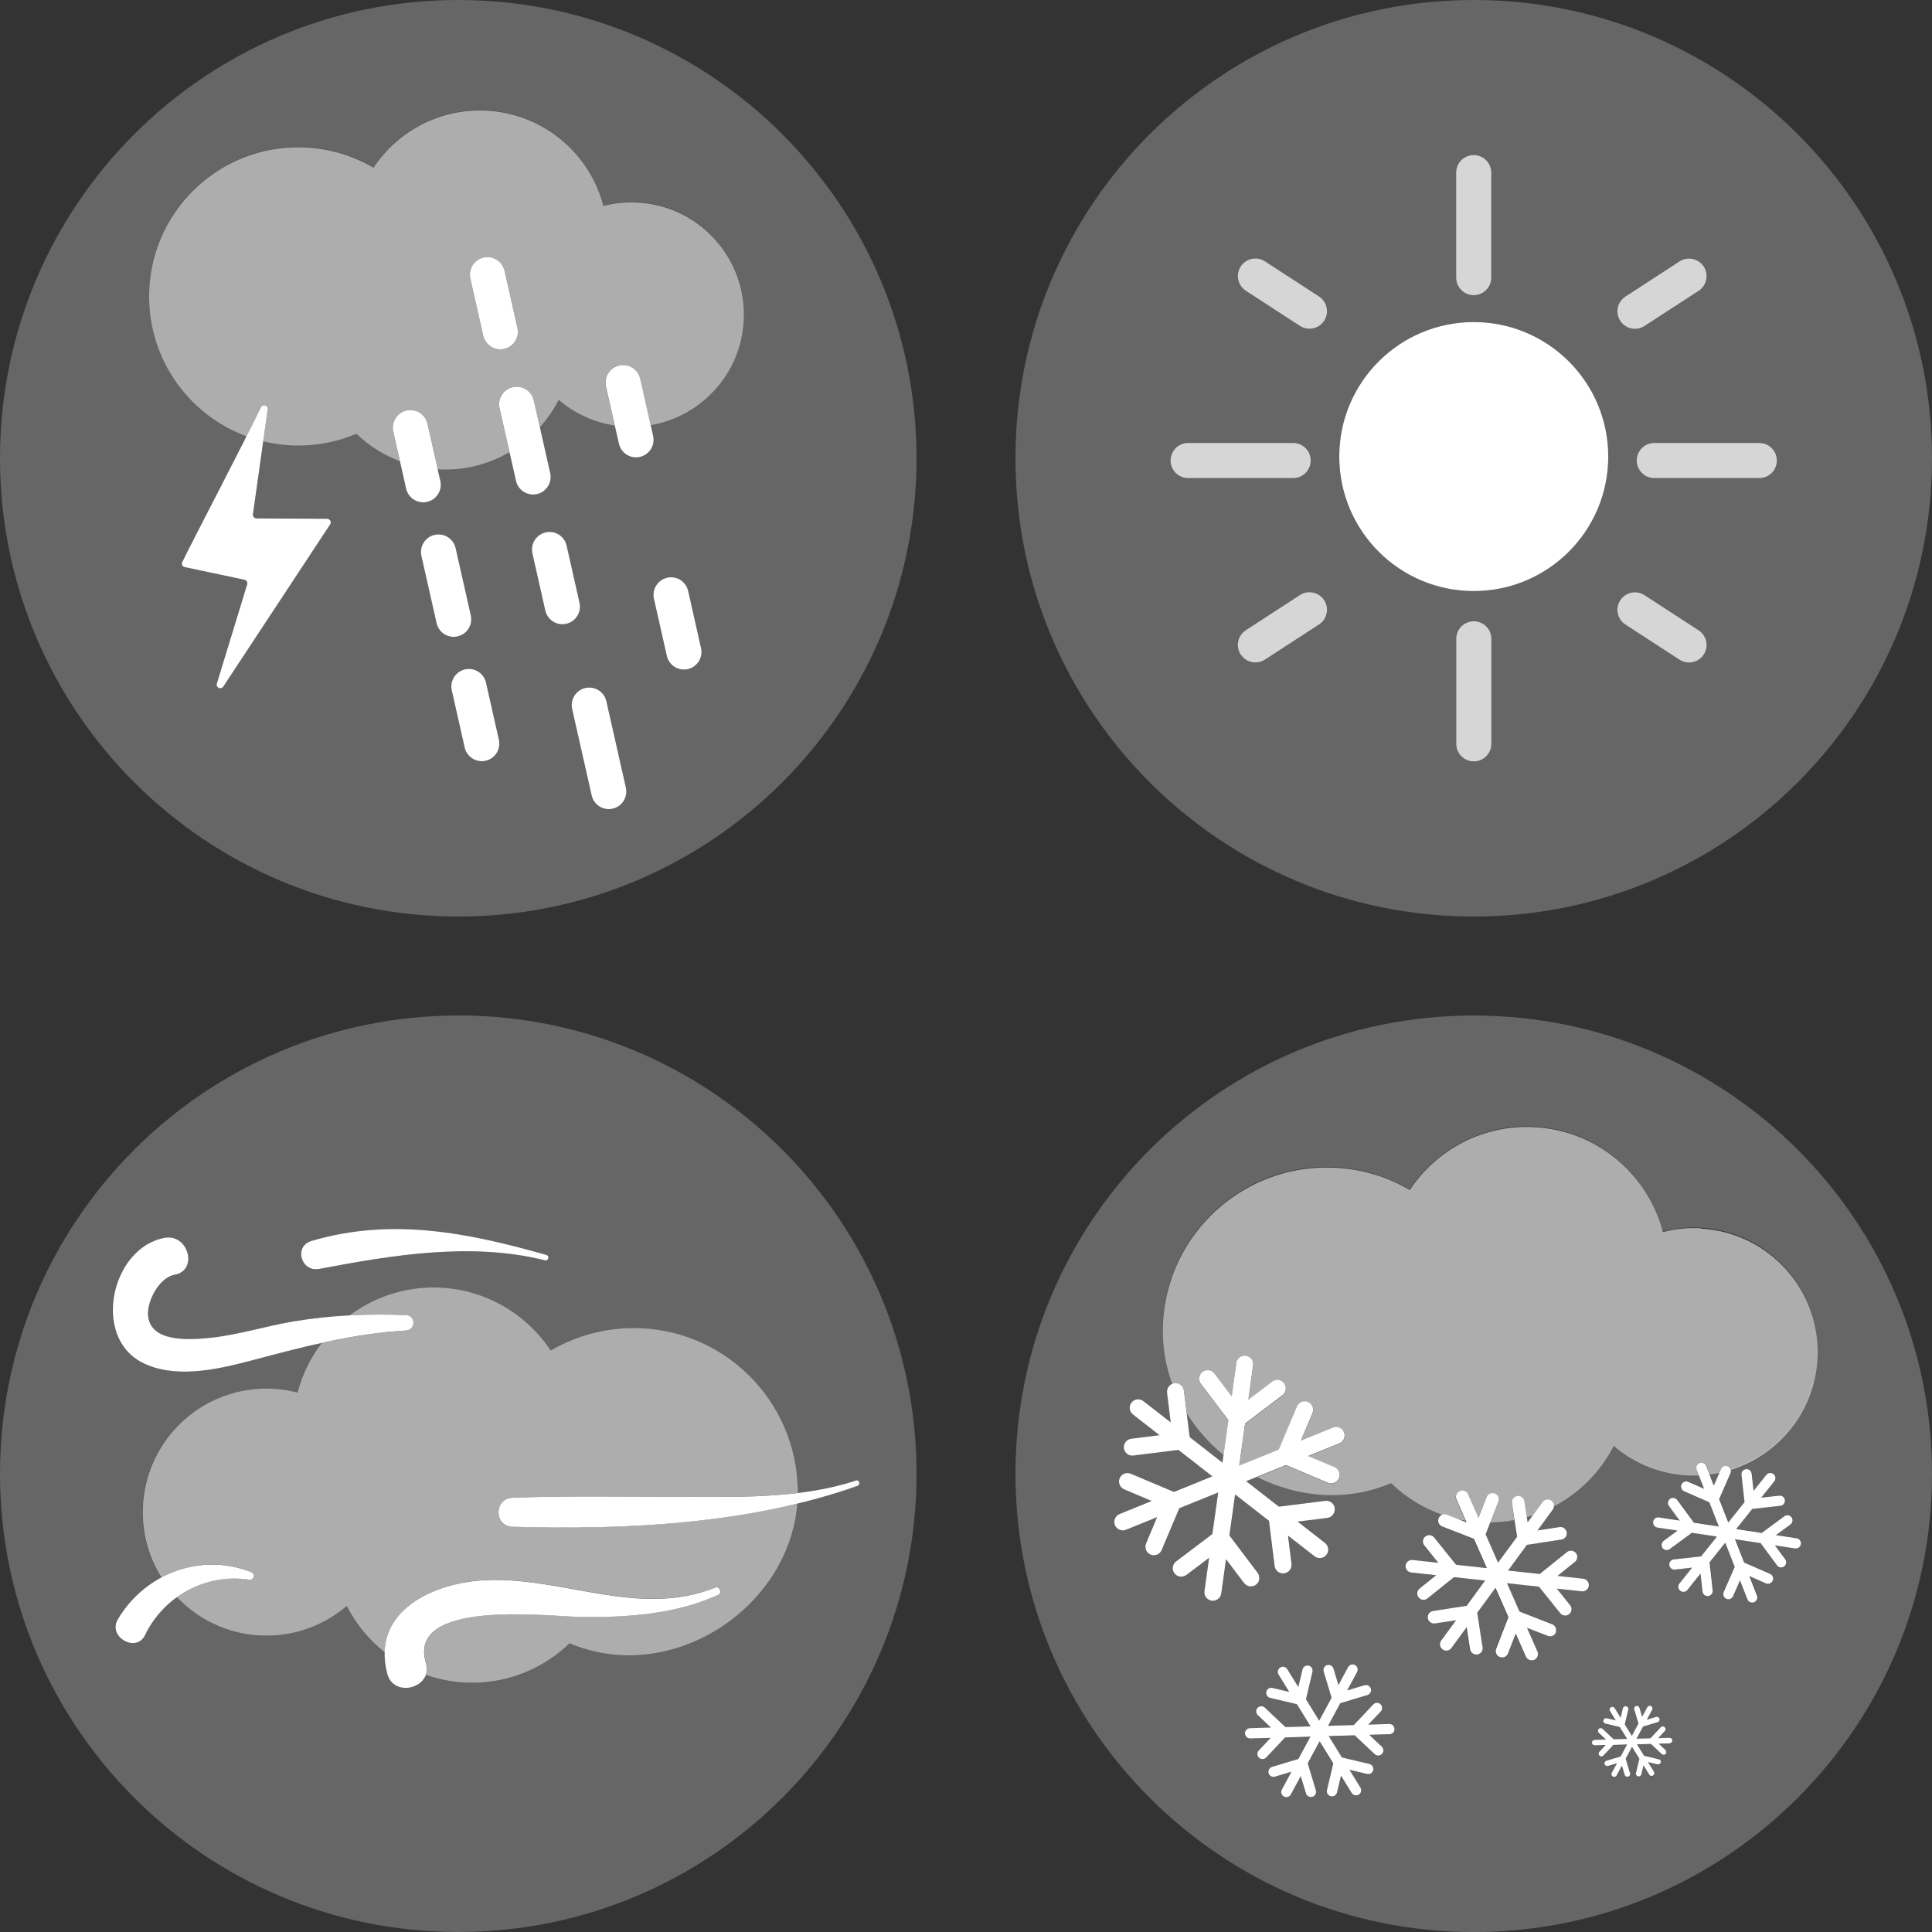
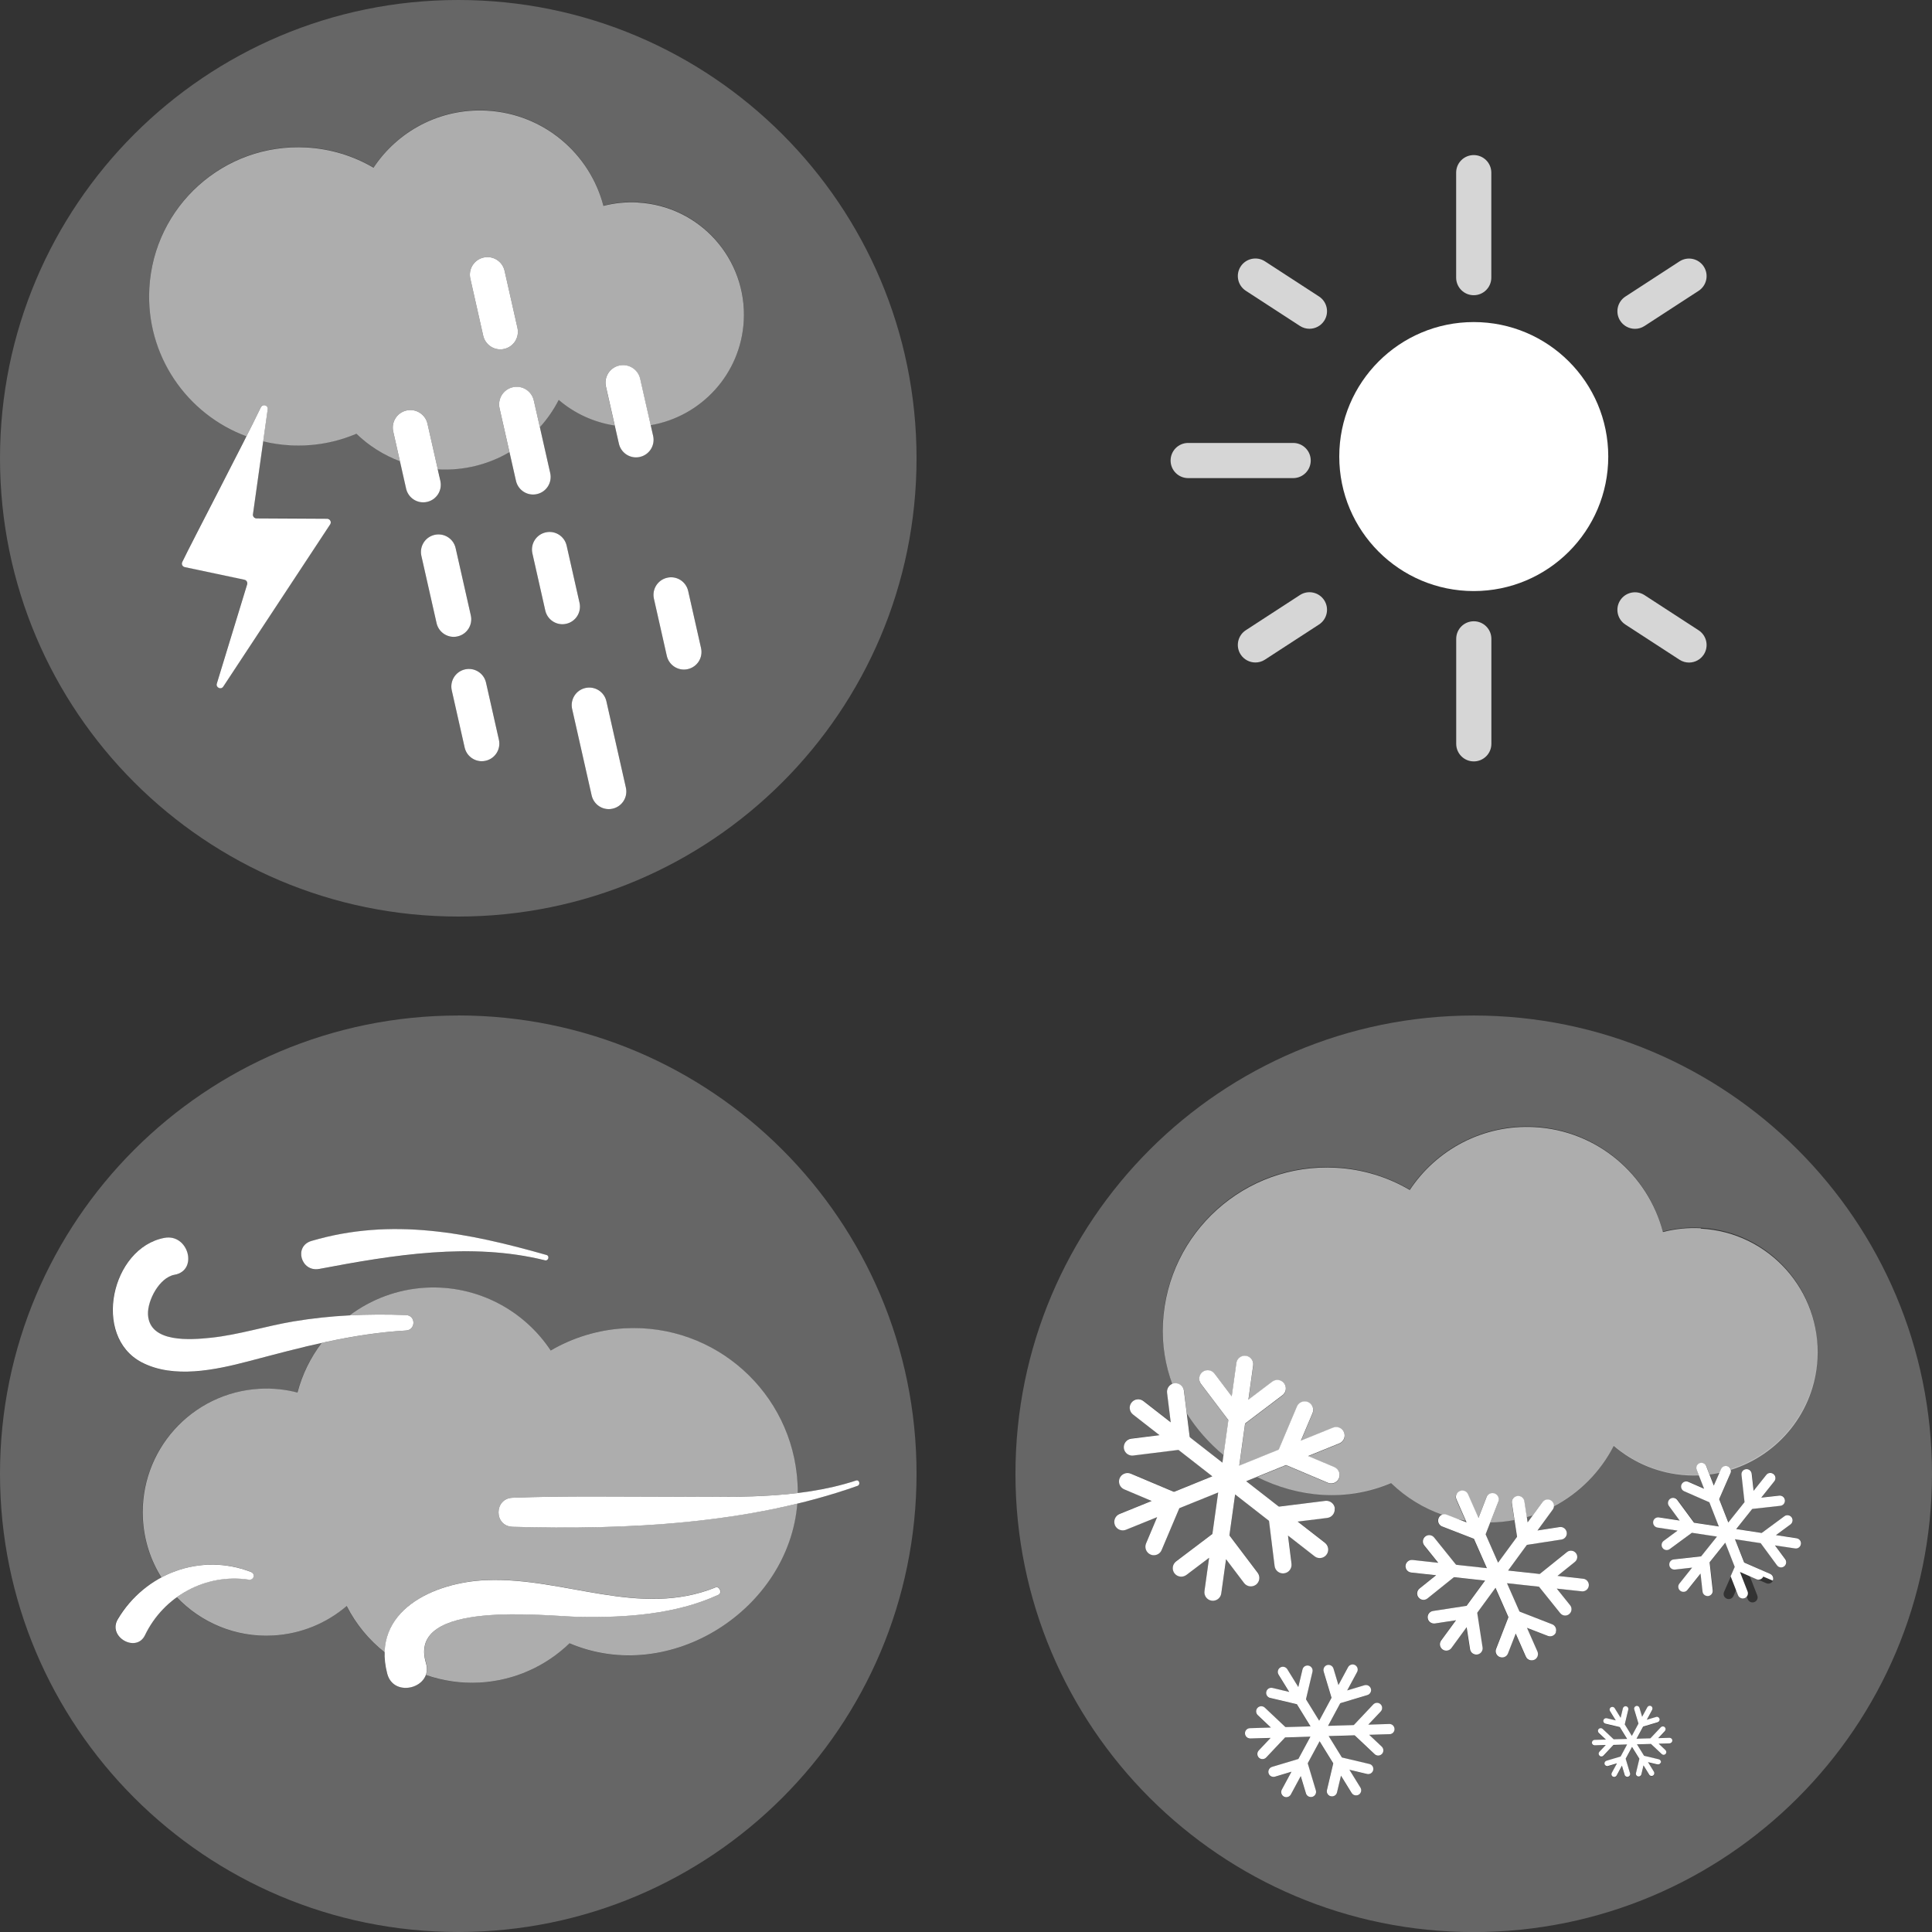
<svg xmlns="http://www.w3.org/2000/svg" viewBox="0 0 300 300">
  <rect x="0" y="0" width="300" height="300" fill="#333333" stroke="none" />
  <g fill="#fff">
-     <path d="m 228.84 0 c -39.3 0 -71.16 31.86 -71.16 71.16 s 31.86 71.16 71.16 71.16 71.16 -31.86 71.16 -71.16 -31.86 -71.16 -71.16 -71.16 z m 23.55 46.04 l 8.4 -5.46 c 1.26 -.82 2.95 -.46 3.77 .8 s .46 2.95 -.8 3.77 l -8.4 5.46 c -.46 .3 -.98 .44 -1.48 .44 -.89 0 -1.77 -.44 -2.29 -1.24 -.82 -1.26 -.46 -2.95 .8 -3.77 z m -26.27 -19.22 c 0 -1.51 1.22 -2.73 2.73 -2.73 s 2.73 1.22 2.73 2.73 v 16.3 c 0 1.51 -1.22 2.73 -2.73 2.73 s -2.73 -1.22 -2.73 -2.73 z m -44.34 44.69 c 0 -1.51 1.22 -2.73 2.73 -2.73 h 16.3 c 1.51 0 2.73 1.22 2.73 2.73 s -1.22 2.73 -2.73 2.73 h -16.3 c -1.51 0 -2.73 -1.22 -2.73 -2.73 z m 23.04 25.47 l -8.4 5.46 c -.46 .3 -.98 .44 -1.48 .44 -.89 0 -1.77 -.44 -2.29 -1.24 -.82 -1.26 -.46 -2.95 .8 -3.77 l 8.4 -5.46 c 1.26 -.82 2.95 -.46 3.77 .8 s .46 2.95 -.8 3.77 z m .8 -47.16 c -.52 .8 -1.4 1.24 -2.29 1.24 -.51 0 -1.02 -.14 -1.48 -.44 l -8.4 -5.46 c -1.26 -.82 -1.62 -2.51 -.8 -3.77 s 2.51 -1.62 3.77 -.8 l 8.4 5.46 c 1.26 .82 1.62 2.51 .8 3.77 z m 25.95 65.68 c 0 1.51 -1.22 2.73 -2.73 2.73 s -2.73 -1.22 -2.73 -2.73 v -16.3 c 0 -1.51 1.22 -2.73 2.73 -2.73 s 2.73 1.22 2.73 2.73 z m -2.73 -23.72 c -11.54 0 -20.89 -9.35 -20.89 -20.89 s 9.35 -20.89 20.89 -20.89 20.89 9.35 20.89 20.89 -9.35 20.89 -20.89 20.89 z m 35.72 9.86 c -.52 .8 -1.4 1.24 -2.29 1.24 -.51 0 -1.02 -.14 -1.48 -.44 l -8.4 -5.46 c -1.26 -.82 -1.62 -2.51 -.8 -3.77 s 2.51 -1.62 3.77 -.8 l 8.4 5.46 c 1.26 .82 1.62 2.51 .8 3.77 z m 8.62 -27.4 h -16.3 c -1.51 0 -2.73 -1.22 -2.73 -2.73 s 1.22 -2.73 2.73 -2.73 h 16.3 c 1.51 0 2.73 1.22 2.73 2.73 s -1.22 2.73 -2.73 2.73 z" opacity=".25" />
    <path d="m 106.2 103.97 c .2 0 .4 -.02 .6 -.07 1.47 -.33 2.39 -1.79 2.06 -3.26 l -2 -8.87 c -.33 -1.47 -1.79 -2.4 -3.26 -2.06 -1.47 .33 -2.39 1.79 -2.06 3.26 l 2 8.87 c .29 1.27 1.41 2.13 2.66 2.13 z" />
    <path d="m 87.33 96.93 c .2 0 .4 -.02 .6 -.07 1.47 -.33 2.39 -1.79 2.06 -3.26 l -2 -8.87 c -.33 -1.47 -1.79 -2.4 -3.26 -2.06 -1.47 .33 -2.39 1.79 -2.06 3.26 l 2 8.87 c .29 1.27 1.41 2.13 2.66 2.13 z" />
    <path d="m 70.75 85.11 c -.33 -1.47 -1.79 -2.39 -3.26 -2.06 s -2.39 1.79 -2.06 3.26 l 2.36 10.45 c .29 1.27 1.41 2.13 2.66 2.13 .2 0 .4 -.02 .6 -.07 1.47 -.33 2.39 -1.79 2.06 -3.26 0 0 -2.36 -10.45 -2.36 -10.45 z" />
    <path d="m 70.15 107.2 l 2 8.87 c .29 1.27 1.41 2.13 2.66 2.13 .2 0 .4 -.02 .6 -.07 1.47 -.33 2.39 -1.79 2.06 -3.26 l -2 -8.87 c -.33 -1.47 -1.79 -2.39 -3.26 -2.06 s -2.39 1.79 -2.06 3.26 z" />
    <path d="m 94.53 125.64 c .2 0 .4 -.02 .6 -.07 1.47 -.33 2.39 -1.79 2.06 -3.26 l -3.03 -13.42 c -.33 -1.47 -1.79 -2.39 -3.26 -2.06 s -2.39 1.79 -2.06 3.26 l 3.03 13.42 c .29 1.27 1.41 2.13 2.66 2.13 z" />
    <path d="m 78.29 54.18 c 1.47 -.33 2.39 -1.79 2.06 -3.26 l -2 -8.87 c -.33 -1.47 -1.79 -2.39 -3.26 -2.06 s -2.39 1.79 -2.06 3.26 l 2 8.87 c .29 1.27 1.41 2.13 2.66 2.13 .2 0 .4 -.02 .6 -.07 z" />
    <path d="m 83.83 66.33 l -.94 -4.14 c -.33 -1.47 -1.79 -2.4 -3.26 -2.06 -1.47 .33 -2.39 1.79 -2.06 3.26 l 1.54 6.8 1.01 4.47 c .29 1.27 1.41 2.13 2.66 2.13 .2 0 .4 -.02 .6 -.07 1.47 -.33 2.39 -1.79 2.06 -3.26 z" />
    <path d="m 101.04 66.01 l -1.63 -7.19 c -.33 -1.47 -1.79 -2.39 -3.26 -2.06 s -2.39 1.79 -2.06 3.26 l 1.37 6.05 .64 2.82 c .29 1.27 1.41 2.13 2.66 2.13 .2 0 .4 -.02 .6 -.07 1.47 -.33 2.39 -1.79 2.06 -3.26 l -.38 -1.67 z" />
    <path d="m 67.98 72.87 l -1.6 -7.07 c -.33 -1.47 -1.79 -2.39 -3.26 -2.06 s -2.39 1.79 -2.06 3.26 l 1.04 4.61 .96 4.26 c .29 1.27 1.41 2.13 2.66 2.13 .2 0 .4 -.02 .6 -.07 1.47 -.33 2.39 -1.79 2.06 -3.26 0 0 -.41 -1.79 -.41 -1.79 z" />
    <path d="m 40.51 63.23 c -2.59 5.43 -10.76 21.01 -12.21 24.04 -.16 .33 .03 .71 .39 .79 l 9.27 1.96 c .32 .07 .51 .4 .42 .71 l -4.71 15.41 c -.19 .62 .65 1.01 1 .47 l 16.6 -25.19 c .24 -.37 -.02 -.86 -.46 -.87 l -10.98 -.06 c -.31 0 -.56 -.26 -.56 -.57 l 2.31 -16.43 c .02 -.6 -.8 -.8 -1.06 -.26 z" />
    <path d="m 71.16 157.69 c -39.3 0 -71.16 31.85 -71.16 71.15 s 31.86 71.16 71.16 71.16 71.16 -31.86 71.16 -71.16 -31.86 -71.16 -71.16 -71.16 z m -22.79 35.01 c 12.46 -3.67 24.3 -1.28 36.48 2.18 .54 .15 .31 .97 -.23 .83 -11.48 -2.85 -23.64 -.82 -35.05 1.34 -2.82 .53 -4.01 -3.52 -1.2 -4.35 z m 84.77 38.03 c -3.05 1.08 -6.18 1.99 -9.36 2.76 -1.32 16.42 -19.73 28.34 -35.37 21.69 -3.64 3.52 -8.51 5.8 -13.97 6.1 -2.92 .16 -5.73 -.27 -8.33 -1.18 -.89 2.41 -5.16 2.96 -5.99 -.21 -.31 -1.18 -.43 -2.27 -.41 -3.3 -2.44 -1.94 -4.47 -4.39 -5.91 -7.2 -3.09 2.65 -7.05 4.34 -11.43 4.58 -5.84 .32 -11.21 -2.02 -14.95 -5.95 -2.07 1.49 -3.8 3.49 -4.95 5.88 -1.35 2.81 -5.85 .27 -4.22 -2.47 1.68 -2.82 4.05 -5.03 6.78 -6.48 -1.66 -2.66 -2.69 -5.75 -2.87 -9.09 -.58 -10.58 7.54 -19.63 18.12 -20.2 2.03 -.11 4.01 .1 5.88 .59 .74 -2.83 2.03 -5.44 3.76 -7.71 -3.77 .83 -7.51 1.83 -11.37 2.85 -5.12 1.35 -11.62 2.75 -16.58 .16 -7.74 -4.04 -4.74 -17.74 3.51 -19.32 3.76 -.72 5.33 5.08 1.58 5.73 -2.32 .4 -4.22 3.97 -4.11 6.18 .23 4.45 6.65 3.92 9.81 3.59 4.3 -.45 8.46 -1.8 12.72 -2.52 2.92 -.49 5.84 -.8 8.77 -.95 3.33 -2.48 7.38 -4.06 11.84 -4.3 8.01 -.44 15.25 3.51 19.38 9.76 3.39 -1.99 7.29 -3.23 11.49 -3.45 14.06 -.77 26.08 10.01 26.84 24.07 .03 .51 .03 1.01 .03 1.51 3.09 -.38 6.13 -.98 9.05 -1.94 .53 -.18 .75 .65 .23 .83 z" opacity=".25" />
    <path d="m 231.41 236.37 l -.71 1.84 c 0 .03 0 .06 -.01 .09 l 1.92 4.37 2.95 -4.02 -.41 -2.64 c -1.22 .23 -2.47 .35 -3.75 .37 z" opacity=".25" />
    <path d="m 226.1 235.78 l 1.6 .62 -.15 -.34 c -.49 -.08 -.97 -.17 -1.45 -.28 z" opacity=".25" />
    <path d="m 184.3 219.46 l .45 3.65 c .02 .04 .03 .07 .05 .11 l 5.04 3.93 .17 -1.22 c -2.23 -1.84 -4.18 -4.02 -5.71 -6.47 z" opacity=".25" />
    <path d="m 237.2 236.4 l .83 -1.13 c -.32 .11 -.64 .19 -.96 .28 z" opacity=".25" />
    <path d="m 266.16 230.66 l .89 -2.03 c -.52 .11 -1.04 .21 -1.58 .27 z" opacity=".25" />
    <path d="m 228.84 157.69 c -39.3 0 -71.16 31.86 -71.16 71.16 s 31.86 71.16 71.16 71.16 71.16 -31.86 71.16 -71.16 -31.86 -71.16 -71.16 -71.16 z m -13.09 111.62 l -3.16 .09 1.95 1.84 c .32 .3 .34 .81 .03 1.13 -.25 .27 -.65 .32 -.96 .16 -.06 -.03 -.12 -.07 -.17 -.12 l -3.11 -2.93 -4.03 .12 2.03 3.29 c .02 .01 .04 .02 .06 .04 l 4.23 1 c .43 .1 .69 .53 .59 .96 s -.53 .69 -.96 .59 l -2.73 -.65 1.71 2.77 c .23 .37 .12 .87 -.26 1.1 -.25 .16 -.56 .15 -.8 .02 -.12 -.06 -.22 -.16 -.3 -.28 l -1.66 -2.69 -.62 2.6 c -.1 .43 -.53 .69 -.96 .59 -.07 -.02 -.14 -.04 -.2 -.07 -.31 -.17 -.48 -.53 -.4 -.89 l .98 -4.15 -2.12 -3.43 -1.83 3.39 v .08 l 1.25 4.17 c .13 .42 -.11 .87 -.54 .99 -.21 .06 -.43 .04 -.61 -.06 s -.32 -.26 -.39 -.47 l -.81 -2.69 -1.54 2.86 c -.21 .39 -.69 .53 -1.08 .32 s -.53 -.69 -.32 -1.08 l 1.5 -2.78 -2.56 .77 c -.21 .06 -.43 .04 -.61 -.06 s -.32 -.26 -.39 -.47 c -.13 -.42 .11 -.87 .54 -.99 l 4.09 -1.23 1.87 -3.46 -3.93 .12 -2.93 3.11 c -.25 .27 -.65 .32 -.96 .16 -.06 -.03 -.12 -.07 -.17 -.12 -.32 -.3 -.34 -.81 -.03 -1.13 l 1.84 -1.95 -3.16 .09 c -.14 0 -.28 -.03 -.4 -.1 -.24 -.13 -.41 -.38 -.42 -.68 -.01 -.44 .33 -.81 .77 -.82 l 3.25 -.1 -2.04 -1.93 c -.32 -.3 -.34 -.81 -.03 -1.13 .3 -.32 .81 -.33 1.13 -.03 l 3.17 2.99 c .02 .01 .04 .02 .07 .03 l 3.86 -.11 -2.12 -3.44 -4.15 -.98 c -.07 -.02 -.14 -.04 -.2 -.07 -.31 -.17 -.48 -.53 -.4 -.89 .1 -.43 .53 -.69 .96 -.59 l 2.6 .62 -1.66 -2.69 c -.23 -.37 -.12 -.87 .26 -1.1 s .87 -.11 1.1 .26 l 1.71 2.77 .65 -2.73 c .1 -.43 .53 -.69 .96 -.59 s .69 .53 .59 .96 l -1 4.23 c 0 .02 0 .05 .01 .07 l 2.03 3.29 1.92 -3.56 -1.23 -4.09 c -.13 -.42 .11 -.87 .54 -.99 s .87 .11 .99 .54 l .77 2.56 1.5 -2.78 c .21 -.39 .69 -.53 1.08 -.32 s .53 .69 .32 1.08 l -1.54 2.86 2.69 -.81 c .42 -.13 .87 .11 .99 .54 .13 .42 -.11 .87 -.54 .99 l -4.17 1.25 c -.02 .02 -.04 .03 -.06 .04 l -1.88 3.49 3.96 -.12 c .02 -.01 .04 -.03 .07 -.04 l 2.99 -3.17 c .3 -.32 .81 -.33 1.13 -.03 s .34 .81 .03 1.13 l -1.93 2.04 3.25 -.1 c .44 -.01 .81 .33 .82 .77 s -.33 .81 -.77 .82 z m 43.5 1.41 l -1.7 .05 1.05 .99 c .17 .16 .18 .43 .02 .61 -.14 .14 -.35 .17 -.51 .08 -.03 -.02 -.06 -.04 -.09 -.07 l -1.67 -1.57 -2.17 .06 1.09 1.76 c .01 .01 .02 .01 .03 .02 l 2.27 .54 c .23 .06 .37 .28 .32 .52 -.05 .23 -.28 .37 -.52 .32 l -1.47 -.35 .92 1.49 c .12 .2 .06 .47 -.14 .59 -.14 .08 -.3 .08 -.43 .01 -.06 -.04 -.12 -.09 -.16 -.15 l -.89 -1.44 -.33 1.4 c -.05 .23 -.28 .37 -.52 .32 -.04 -.01 -.07 -.02 -.11 -.04 -.17 -.09 -.26 -.28 -.21 -.48 l .53 -2.23 -1.14 -1.84 -.98 1.82 v .04 l .67 2.24 c .07 .23 -.06 .47 -.29 .53 -.11 .03 -.23 .02 -.33 -.03 s -.17 -.14 -.21 -.25 l -.43 -1.44 -.83 1.54 c -.11 .21 -.37 .29 -.58 .17 -.21 -.11 -.29 -.37 -.17 -.58 l .81 -1.49 -1.38 .41 c -.11 .03 -.23 .02 -.33 -.03 s -.17 -.14 -.21 -.25 c -.07 -.23 .06 -.47 .29 -.53 l 2.2 -.66 1 -1.86 -2.11 .06 -1.57 1.67 c -.14 .14 -.35 .17 -.51 .08 -.03 -.02 -.06 -.04 -.09 -.07 -.17 -.16 -.18 -.43 -.02 -.61 l .99 -1.05 -1.7 .05 c -.08 0 -.15 -.02 -.22 -.05 -.13 -.07 -.22 -.21 -.23 -.36 -.01 -.24 .18 -.43 .42 -.44 l 1.75 -.05 -1.1 -1.03 c -.17 -.16 -.18 -.43 -.02 -.61 .16 -.17 .43 -.18 .61 -.02 l 1.7 1.6 c .01 0 .02 .01 .04 .02 l 2.07 -.06 -1.14 -1.84 -2.23 -.53 c -.04 -.01 -.07 -.02 -.11 -.04 -.17 -.09 -.26 -.28 -.21 -.48 .05 -.23 .28 -.37 .52 -.32 l 1.4 .33 -.89 -1.44 c -.12 -.2 -.06 -.47 .14 -.59 s .47 -.06 .59 .14 l .92 1.49 .35 -1.47 c .05 -.23 .28 -.37 .52 -.32 .23 .06 .37 .28 .32 .52 l -.54 2.27 v .04 l 1.09 1.77 1.03 -1.91 -.66 -2.2 c -.07 -.23 .06 -.47 .29 -.53 .23 -.07 .47 .06 .53 .29 l .41 1.38 .81 -1.49 c .11 -.21 .37 -.29 .58 -.17 s .29 .37 .17 .58 l -.83 1.54 1.44 -.43 c .23 -.07 .47 .06 .53 .29 .07 .23 -.06 .47 -.29 .53 l -2.24 .67 c -.01 .01 -.02 .02 -.03 .02 l -1.01 1.87 2.13 -.06 c .01 -.01 .02 -.01 .04 -.02 l 1.6 -1.7 c .16 -.17 .43 -.18 .61 -.02 .17 .16 .18 .43 .02 .61 l -1.03 1.1 1.75 -.05 c .24 -.01 .43 .18 .44 .42 s -.18 .43 -.42 .44 v .01 z m 9.49 -41.99 l -1.74 3.99 c 0 .02 -.01 .05 -.01 .07 l 1.41 3.6 2.52 -3.16 -.47 -4.24 c -.05 -.44 .27 -.83 .7 -.88 .44 -.05 .83 .27 .88 .7 l .3 2.66 1.97 -2.47 c .28 -.34 .78 -.4 1.12 -.13 s .4 .78 .13 1.12 l -2.03 2.54 2.79 -.31 c .44 -.05 .83 .27 .88 .7 s -.27 .83 -.7 .88 l -4.32 .48 c -.02 .01 -.05 .02 -.07 .03 l -2.47 3.1 3.92 .6 c .02 -.01 .05 -.02 .07 -.02 l 3.5 -2.58 c .36 -.26 .85 -.18 1.11 .17 s .19 .85 -.17 1.11 l -2.26 1.66 3.21 .49 c .43 .07 .73 .47 .67 .91 s -.47 .73 -.91 .67 l -3.12 -.47 1.59 2.15 c .26 .35 .19 .85 -.17 1.11 -.3 .22 -.7 .2 -.97 -.02 -.05 -.04 -.1 -.09 -.14 -.15 l -2.53 -3.44 -3.99 -.61 1.41 3.59 c .02 .02 .04 .03 .06 .05 l 3.99 1.75 c .4 .18 .59 .65 .41 1.05 s -.65 .59 -1.05 .41 l -2.57 -1.13 1.18 3.03 c .16 .41 -.04 .87 -.45 1.03 -.28 .11 -.57 .05 -.79 -.12 -.11 -.09 -.19 -.2 -.24 -.33 l -1.15 -2.94 -1.07 2.45 c -.18 .4 -.65 .59 -1.05 .41 -.07 -.03 -.13 -.07 -.18 -.11 -.28 -.22 -.38 -.6 -.23 -.94 l 1.71 -3.91 -1.47 -3.75 -2.41 3.01 c -.01 .03 -.01 .05 -.02 .07 l .48 4.32 c .05 .44 -.27 .83 -.7 .88 -.22 .02 -.43 -.04 -.59 -.17 s -.27 -.32 -.29 -.53 l -.31 -2.79 -2.03 2.54 c -.28 .34 -.78 .4 -1.12 .13 s -.4 -.78 -.13 -1.12 l 1.97 -2.47 -2.66 .3 c -.22 .02 -.43 -.04 -.59 -.17 s -.27 -.32 -.29 -.53 c -.05 -.44 .27 -.83 .7 -.88 l 4.24 -.47 2.46 -3.07 -3.89 -.59 -3.44 2.53 c -.3 .22 -.7 .2 -.97 -.02 -.05 -.04 -.1 -.09 -.14 -.15 -.26 -.35 -.19 -.85 .17 -1.11 l 2.15 -1.59 -3.12 -.47 c -.14 -.02 -.27 -.08 -.38 -.17 -.22 -.17 -.34 -.45 -.29 -.74 .07 -.44 .47 -.73 .91 -.67 l 3.21 .49 -1.66 -2.26 c -.26 -.35 -.19 -.85 .17 -1.11 s .85 -.18 1.11 .17 l 2.58 3.5 c .02 .01 .04 .03 .06 .04 l 3.82 .58 -1.47 -3.76 -3.91 -1.71 c -.07 -.03 -.13 -.07 -.18 -.11 -.28 -.22 -.38 -.6 -.23 -.94 .18 -.4 .65 -.59 1.05 -.41 l 2.45 1.07 -.83 -2.11 c -.6 .02 -1.2 .03 -1.81 -.01 -4.38 -.24 -8.33 -1.93 -11.43 -4.58 -2.06 4.04 -5.34 7.32 -9.32 9.41 -.01 .19 -.05 .37 -.17 .54 l -2.37 3.24 3.42 -.53 c .54 -.08 1.04 .28 1.12 .82 s -.28 1.04 -.82 1.12 l -5.31 .82 c -.03 .02 -.06 .03 -.08 .04 l -2.89 3.95 4.86 .53 c .03 -.01 .06 -.03 .09 -.03 l 4.19 -3.37 c .43 -.34 1.04 -.27 1.38 .15 s .27 1.04 -.15 1.38 l -2.7 2.17 3.99 .44 c .54 .06 .93 .54 .87 1.09 -.06 .54 -.55 .93 -1.09 .87 l -3.88 -.42 2.07 2.58 c .34 .42 .27 1.04 -.15 1.38 -.36 .28 -.85 .28 -1.2 .03 -.07 -.05 -.13 -.11 -.19 -.18 l -3.3 -4.11 -4.96 -.54 1.92 4.36 c .02 .02 .05 .04 .07 .06 l 5.01 1.95 c .51 .2 .76 .77 .56 1.27 -.2 .51 -.77 .76 -1.27 .56 l -3.23 -1.25 1.62 3.67 c .22 .5 -.01 1.08 -.5 1.3 -.33 .15 -.71 .09 -.98 -.11 -.14 -.1 -.25 -.23 -.32 -.4 l -1.57 -3.57 -1.2 3.08 c -.2 .51 -.77 .76 -1.27 .56 -.08 -.03 -.16 -.07 -.23 -.12 -.35 -.26 -.5 -.73 -.34 -1.15 l 1.91 -4.92 -2.01 -4.56 -2.81 3.84 c -.01 .03 -.01 .06 -.02 .09 l .82 5.31 c .08 .54 -.28 1.04 -.82 1.12 -.27 .04 -.53 -.03 -.73 -.18 s -.35 -.38 -.39 -.64 l -.53 -3.42 -2.37 3.24 c -.32 .44 -.94 .53 -1.38 .21 s -.53 -.94 -.21 -1.38 l 2.31 -3.15 -3.27 .5 c -.27 .04 -.53 -.03 -.73 -.18 s -.35 -.38 -.39 -.64 c -.08 -.54 .28 -1.04 .82 -1.12 l 5.21 -.8 2.87 -3.92 -4.83 -.53 -4.11 3.3 c -.36 .28 -.85 .28 -1.2 .03 -.07 -.05 -.13 -.11 -.19 -.18 -.34 -.42 -.27 -1.04 .15 -1.38 l 2.58 -2.07 -3.88 -.42 c -.18 -.02 -.34 -.09 -.47 -.18 -.27 -.2 -.44 -.54 -.4 -.9 .06 -.54 .55 -.93 1.09 -.87 l 3.99 .44 -2.17 -2.7 c -.34 -.42 -.27 -1.04 .15 -1.38 s 1.04 -.27 1.38 .15 l 3.37 4.19 c .03 .01 .05 .03 .08 .05 l 4.74 .52 -2.01 -4.56 -4.92 -1.91 c -.08 -.03 -.16 -.07 -.23 -.12 -.35 -.26 -.5 -.73 -.34 -1.15 .12 -.31 .39 -.51 .69 -.58 -3.05 -1.05 -5.79 -2.76 -8.04 -4.94 -6.97 2.96 -14.48 2.23 -20.78 -.94 l -1.7 .69 5.03 3.92 c .04 .01 .08 .01 .12 .02 l 7.14 -.89 c .72 -.09 1.38 .42 1.47 1.15 .09 .72 -.42 1.38 -1.15 1.47 l -4.6 .57 4.24 3.3 c .57 .45 .68 1.27 .23 1.85 -.3 .39 -.77 .56 -1.22 .5 -.22 -.03 -.44 -.12 -.63 -.27 l -4.12 -3.21 .55 4.39 c .09 .72 -.42 1.38 -1.15 1.47 -.12 .01 -.23 .01 -.35 0 -.58 -.08 -1.05 -.54 -1.13 -1.14 l -.87 -7.01 -5.26 -4.1 -.88 6.31 c .01 .04 .03 .08 .04 .12 l 4.34 5.74 c .44 .58 .32 1.41 -.26 1.85 -.29 .22 -.64 .3 -.98 .25 s -.65 -.22 -.87 -.51 l -2.8 -3.7 -.74 5.32 c -.1 .72 -.77 1.22 -1.49 1.12 s -1.22 -.77 -1.12 -1.49 l .72 -5.17 -3.53 2.67 c -.29 .22 -.64 .3 -.98 .25 s -.65 -.22 -.87 -.51 c -.44 -.58 -.32 -1.41 .26 -1.85 l 5.63 -4.26 .9 -6.44 -6.03 2.44 -2.75 6.5 c -.24 .56 -.82 .87 -1.39 .79 -.11 -.02 -.22 -.05 -.33 -.09 -.67 -.28 -.98 -1.06 -.7 -1.73 l 1.72 -4.08 -4.84 1.96 c -.22 .09 -.45 .12 -.68 .08 -.45 -.06 -.86 -.36 -1.04 -.81 -.27 -.67 .05 -1.44 .73 -1.72 l 4.98 -2.02 -4.27 -1.81 c -.67 -.28 -.98 -1.06 -.7 -1.73 s 1.06 -.98 1.73 -.7 l 6.63 2.8 c .04 0 .08 .01 .12 .01 l 5.91 -2.4 -5.26 -4.1 -7 .87 c -.12 .02 -.23 .01 -.35 0 -.58 -.08 -1.05 -.54 -1.13 -1.14 -.09 -.72 .42 -1.38 1.15 -1.47 l 4.39 -.55 -4.12 -3.21 c -.57 -.45 -.68 -1.27 -.23 -1.85 .45 -.57 1.28 -.68 1.85 -.23 l 4.24 3.3 -.57 -4.6 c -.07 -.6 .27 -1.13 .8 -1.35 -1.11 -2.97 -1.65 -6.19 -1.47 -9.56 .77 -14.06 12.78 -24.84 26.84 -24.07 4.2 .23 8.1 1.47 11.49 3.45 4.13 -6.24 11.37 -10.19 19.38 -9.76 9.72 .53 17.6 7.35 19.93 16.29 1.87 -.49 3.84 -.7 5.88 -.59 10.58 .58 18.69 9.62 18.12 20.2 -.45 8.23 -6.02 14.94 -13.45 17.26 .05 .18 .06 .37 -.02 .55 l -.01 .01 z" opacity=".25" />
    <path d="m 71.16 0 c -39.3 0 -71.16 31.86 -71.16 71.16 s 31.86 71.16 71.16 71.16 71.16 -31.86 71.16 -71.16 -31.86 -71.16 -71.16 -71.16 z m -3.37 96.76 l -2.36 -10.45 c -.33 -1.47 .59 -2.93 2.06 -3.26 s 2.93 .59 3.26 2.06 l 2.36 10.45 c .33 1.47 -.59 2.93 -2.06 3.26 -.2 .05 -.41 .07 -.6 .07 -1.25 0 -2.37 -.86 -2.66 -2.13 z m 7.62 21.37 c -.2 .05 -.41 .07 -.6 .07 -1.25 0 -2.37 -.86 -2.66 -2.13 l -2 -8.87 c -.33 -1.47 .59 -2.93 2.06 -3.26 s 2.93 .59 3.26 2.06 l 2 8.87 c .33 1.47 -.59 2.93 -2.06 3.26 z m 11.92 -21.2 c -1.25 0 -2.37 -.86 -2.66 -2.13 l -2 -8.87 c -.33 -1.47 .59 -2.93 2.06 -3.26 1.47 -.34 2.93 .59 3.26 2.06 l 2 8.87 c .33 1.47 -.59 2.93 -2.06 3.26 -.2 .05 -.41 .07 -.6 .07 z m 7.8 28.64 c -.2 .05 -.41 .07 -.6 .07 -1.25 0 -2.37 -.86 -2.66 -2.13 l -3.03 -13.42 c -.33 -1.47 .59 -2.93 2.06 -3.26 1.47 -.34 2.93 .59 3.26 2.06 l 3.03 13.42 c .33 1.47 -.59 2.93 -2.06 3.26 z m 11.67 -21.67 c -.2 .05 -.41 .07 -.6 .07 -1.25 0 -2.37 -.86 -2.66 -2.13 l -2 -8.87 c -.33 -1.47 .59 -2.93 2.06 -3.26 1.47 -.34 2.93 .59 3.26 2.06 l 2 8.87 c .33 1.47 -.59 2.93 -2.06 3.26 z m 8.69 -54.12 c -.45 8.28 -6.62 14.88 -14.46 16.22 l .38 1.67 c .33 1.47 -.59 2.93 -2.06 3.26 -.2 .05 -.41 .07 -.6 .07 -1.25 0 -2.37 -.86 -2.66 -2.13 l -.64 -2.82 c -3.3 -.5 -6.28 -1.92 -8.69 -3.98 -.79 1.55 -1.78 2.97 -2.93 4.25 l 1.61 7.13 c .33 1.47 -.59 2.93 -2.06 3.26 -.2 .05 -.41 .07 -.6 .07 -1.25 0 -2.37 -.86 -2.66 -2.13 l -1.01 -4.47 c -3.24 1.9 -7.05 2.9 -11.08 2.68 -.02 0 -.04 0 -.05 -.01 l .41 1.79 c .33 1.47 -.59 2.93 -2.06 3.26 -.2 .05 -.41 .07 -.6 .07 -1.25 0 -2.37 -.86 -2.66 -2.13 l -.96 -4.26 c -2.55 -.97 -4.84 -2.42 -6.75 -4.27 -3.15 1.34 -6.65 2 -10.3 1.8 -1.44 -.08 -2.84 -.29 -4.19 -.62 l -1.6 11.39 c -.01 .31 .24 .57 .56 .57 l 10.98 .06 c .44 0 .71 .5 .46 .87 l -16.6 25.19 c -.36 .54 -1.19 .15 -1 -.47 l 4.71 -15.41 c .1 -.31 -.1 -.64 -.42 -.71 l -9.27 -1.96 c -.35 -.08 -.55 -.46 -.39 -.79 1.15 -2.4 6.51 -12.66 9.98 -19.53 -9.28 -3.43 -15.65 -12.59 -15.09 -22.98 .7 -12.77 11.61 -22.56 24.38 -21.86 3.81 .21 7.35 1.33 10.43 3.14 3.75 -5.67 10.32 -9.26 17.6 -8.86 8.83 .48 15.99 6.67 18.1 14.79 1.7 -.44 3.49 -.64 5.34 -.53 9.61 .52 16.98 8.74 16.45 18.35 z" opacity=".25" />
    <path d="m 204.82 46.04 l -8.4 -5.46 c -1.26 -.82 -2.95 -.46 -3.77 .8 s -.46 2.95 .8 3.77 l 8.4 5.46 c .46 .3 .98 .44 1.48 .44 .89 0 1.77 -.44 2.29 -1.24 .82 -1.26 .46 -2.95 -.8 -3.77 z" opacity=".8" />
    <path d="m 201.85 92.4 l -8.4 5.46 c -1.26 .82 -1.62 2.51 -.8 3.77 .52 .8 1.4 1.24 2.29 1.24 .51 0 1.02 -.14 1.48 -.44 l 8.4 -5.46 c 1.26 -.82 1.62 -2.51 .8 -3.77 s -2.51 -1.62 -3.77 -.8 z" opacity=".8" />
    <path d="m 200.8 74.24 c 1.51 0 2.73 -1.22 2.73 -2.73 s -1.22 -2.73 -2.73 -2.73 h -16.3 c -1.51 0 -2.73 1.22 -2.73 2.73 s 1.22 2.73 2.73 2.73 z" opacity=".8" />
    <path d="m 253.88 51.06 c .51 0 1.02 -.14 1.48 -.44 l 8.4 -5.46 c 1.26 -.82 1.62 -2.51 .8 -3.77 s -2.51 -1.62 -3.77 -.8 l -8.4 5.46 c -1.26 .82 -1.62 2.51 -.8 3.77 .52 .8 1.4 1.24 2.29 1.24 z" opacity=".8" />
    <path d="m 228.84 45.84 c 1.51 0 2.73 -1.22 2.73 -2.73 v -16.3 c 0 -1.51 -1.22 -2.73 -2.73 -2.73 s -2.73 1.22 -2.73 2.73 v 16.3 c 0 1.51 1.22 2.73 2.73 2.73 z" opacity=".8" />
    <path d="m 226.12 115.5 c 0 1.51 1.22 2.73 2.73 2.73 s 2.73 -1.22 2.73 -2.73 v -16.3 c 0 -1.51 -1.22 -2.73 -2.73 -2.73 s -2.73 1.22 -2.73 2.73 z" opacity=".8" />
    <path d="m 252.39 96.98 l 8.4 5.46 c .46 .3 .98 .44 1.48 .44 .89 0 1.77 -.44 2.29 -1.24 .82 -1.26 .46 -2.95 -.8 -3.77 l -8.4 -5.46 c -1.26 -.82 -2.95 -.46 -3.77 .8 s -.46 2.95 .8 3.77 z" opacity=".8" />
-     <path d="m 273.18 68.78 h -16.3 c -1.51 0 -2.73 1.22 -2.73 2.73 s 1.22 2.73 2.73 2.73 h 16.3 c 1.51 0 2.73 -1.22 2.73 -2.73 s -1.22 -2.73 -2.73 -2.73 z" opacity=".8" />
    <path d="m 228.84 50.01 c 11.54 0 20.89 9.35 20.89 20.88 0 11.54 -9.35 20.89 -20.89 20.89 -11.53 0 -20.88 -9.35 -20.88 -20.89 0 -11.53 9.35 -20.88 20.88 -20.88 z" />
    <path d="m 79.59 237.08 c -2.91 -.08 -2.9 -4.4 0 -4.51 8.17 -.31 16.32 -.16 24.5 -.16 6.43 0 13.22 .22 19.77 -.57 .01 -.5 0 -1 -.03 -1.51 -.77 -14.06 -12.78 -24.84 -26.84 -24.07 -4.2 .23 -8.1 1.47 -11.49 3.45 -4.13 -6.24 -11.37 -10.19 -19.38 -9.76 -4.45 .24 -8.51 1.82 -11.84 4.3 2.91 -.15 5.83 -.16 8.76 -.05 1.55 .06 1.54 2.31 0 2.4 -4.54 .26 -8.84 .99 -13.09 1.93 -1.73 2.27 -3.02 4.88 -3.76 7.71 -1.87 -.49 -3.84 -.7 -5.88 -.59 -10.58 .58 -18.69 9.62 -18.12 20.2 .18 3.35 1.21 6.44 2.87 9.09 4.17 -2.22 9.18 -2.7 13.89 -.87 .76 .29 .46 1.32 -.33 1.2 -4.03 -.61 -8.01 .46 -11.17 2.74 3.74 3.93 9.11 6.27 14.95 5.95 4.38 -.24 8.33 -1.93 11.43 -4.58 1.44 2.82 3.46 5.27 5.91 7.2 .19 -7.52 8.7 -10.96 15.84 -11.24 12.12 -.47 23.65 5.89 35.51 1.15 .66 -.26 1.11 .85 .48 1.14 -6.62 3.05 -14.42 3.57 -21.64 3.43 -5.09 -.1 -26.75 -2.77 -23.77 7.16 .21 .7 .17 1.33 -.03 1.87 2.6 .9 5.41 1.34 8.33 1.18 5.45 -.3 10.33 -2.58 13.97 -6.1 15.64 6.65 34.05 -5.28 35.37 -21.69 -14.33 3.46 -29.78 4.01 -44.19 3.59 z" opacity=".6" />
    <path d="m 63.04 204.2 c -5.89 -.22 -11.71 .02 -17.53 1 -4.26 .72 -8.42 2.06 -12.72 2.52 -3.16 .33 -9.58 .86 -9.81 -3.59 -.11 -2.21 1.79 -5.77 4.11 -6.18 3.74 -.65 2.18 -6.45 -1.58 -5.73 -8.24 1.57 -11.25 15.28 -3.51 19.32 4.96 2.59 11.46 1.18 16.58 -.16 8.21 -2.16 15.89 -4.28 24.46 -4.78 1.54 -.09 1.55 -2.34 0 -2.4 z" />
    <path d="m 38.96 244.09 c -7.81 -3.03 -16.44 .22 -20.67 7.35 -1.63 2.74 2.87 5.28 4.22 2.47 2.91 -6.05 9.45 -9.63 16.12 -8.62 .79 .12 1.09 -.91 .33 -1.2 z" />
    <path d="m 111.08 246.51 c -11.86 4.74 -23.38 -1.62 -35.51 -1.15 -8.12 .31 -18 4.71 -15.44 14.53 1.01 3.88 7.17 2.2 6.01 -1.66 -2.98 -9.93 18.68 -7.26 23.77 -7.16 7.22 .14 15.02 -.38 21.64 -3.43 .63 -.29 .18 -1.4 -.48 -1.14 z" />
    <path d="m 84.85 194.87 c -12.18 -3.46 -24.02 -5.85 -36.48 -2.18 -2.81 .83 -1.62 4.88 1.2 4.35 11.41 -2.16 23.58 -4.19 35.05 -1.34 .54 .13 .77 -.68 .23 -.83 z" />
    <path d="m 132.91 229.9 c -9.11 3 -19.35 2.51 -28.82 2.51 -8.18 0 -16.33 -.15 -24.5 .16 -2.9 .11 -2.91 4.42 0 4.51 17.61 .51 36.79 -.41 53.55 -6.35 .52 -.18 .3 -1.01 -.23 -.83 z" />
    <path d="m 264.1 190.72 c -2.03 -.11 -4.01 .1 -5.88 .59 -2.33 -8.94 -10.21 -15.76 -19.93 -16.29 -8.01 -.44 -15.25 3.51 -19.38 9.76 -3.39 -1.99 -7.29 -3.23 -11.49 -3.45 -14.06 -.77 -26.08 10.01 -26.84 24.07 -.18 3.36 .36 6.59 1.47 9.56 .11 -.05 .22 -.1 .34 -.12 .72 -.09 1.38 .42 1.47 1.15 l .43 3.49 c 1.54 2.45 3.48 4.63 5.71 6.47 l .75 -5.4 -4.26 -5.63 c -.44 -.58 -.32 -1.41 .26 -1.85 s 1.41 -.32 1.85 .26 l 2.67 3.53 .72 -5.17 c .1 -.72 .77 -1.22 1.49 -1.12 s 1.22 .77 1.12 1.49 l -.74 5.32 3.7 -2.8 c .58 -.44 1.41 -.32 1.85 .26 s .32 1.41 -.26 1.85 l -5.74 4.34 c -.02 .04 -.05 .07 -.07 .1 l -.9 6.49 6.07 -2.46 c .03 -.03 .05 -.07 .08 -.09 l 2.8 -6.63 c .28 -.67 1.06 -.98 1.73 -.7 s .98 1.06 .7 1.73 l -1.81 4.27 4.98 -2.02 c .67 -.27 1.44 .05 1.72 .73 .27 .67 -.05 1.44 -.73 1.72 l -4.84 1.96 4.08 1.72 c .67 .28 .98 1.06 .7 1.73 -.24 .56 -.82 .87 -1.39 .79 -.11 -.02 -.22 -.05 -.33 -.09 l -6.5 -2.75 -4.48 1.82 c 6.31 3.16 13.82 3.9 20.78 .94 2.26 2.18 4.99 3.89 8.04 4.94 .19 -.05 .39 -.05 .58 .02 l 1.48 .58 c .48 .11 .96 .2 1.45 .28 l -1.42 -3.23 c -.22 -.5 .01 -1.08 .5 -1.3 s 1.08 .01 1.3 .5 l 1.62 3.67 1.25 -3.23 c .2 -.51 .77 -.76 1.27 -.56 .51 .2 .76 .77 .56 1.27 l -1.23 3.17 c 1.28 -.01 2.53 -.14 3.75 -.37 l -.4 -2.57 c -.08 -.54 .28 -1.04 .82 -1.12 s 1.04 .28 1.12 .82 l .37 2.42 c .32 -.09 .65 -.18 .96 -.28 l 1.48 -2.01 c .32 -.44 .94 -.53 1.38 -.21 .28 .2 .4 .52 .38 .84 3.98 -2.09 7.26 -5.38 9.32 -9.41 3.09 2.65 7.05 4.34 11.43 4.58 .61 .03 1.21 .03 1.81 .01 l -.33 -.83 c -.16 -.41 .04 -.87 .45 -1.03 s .87 .04 1.03 .45 l .5 1.27 c .53 -.07 1.06 -.16 1.58 -.27 l .24 -.54 c .18 -.4 .65 -.59 1.05 -.41 .22 .1 .37 .29 .43 .5 7.43 -2.32 13 -9.03 13.45 -17.26 .58 -10.58 -7.54 -19.63 -18.12 -20.2 z" opacity=".6" />
    <path d="m 207.27 234.2 c -.09 -.72 -.75 -1.23 -1.47 -1.15 l -7.14 .89 c -.04 -.01 -.08 -.02 -.12 -.02 l -5.03 -3.92 6.18 -2.51 6.5 2.75 c .11 .05 .22 .08 .33 .09 .58 .08 1.16 -.23 1.39 -.79 .28 -.67 -.03 -1.44 -.7 -1.73 l -4.08 -1.72 4.84 -1.96 c .67 -.27 1 -1.04 .73 -1.72 s -1.04 -1 -1.72 -.73 l -4.98 2.02 1.81 -4.27 c .28 -.67 -.03 -1.44 -.7 -1.73 -.67 -.28 -1.44 .03 -1.73 .7 l -2.8 6.63 c -.03 .03 -.05 .06 -.08 .09 l -6.07 2.46 .9 -6.49 c .02 -.03 .05 -.07 .07 -.1 l 5.74 -4.34 c .58 -.44 .7 -1.26 .26 -1.85 -.44 -.58 -1.26 -.7 -1.85 -.26 l -3.7 2.8 .74 -5.32 c .1 -.72 -.4 -1.39 -1.12 -1.49 s -1.39 .4 -1.49 1.12 l -.72 5.17 -2.67 -3.53 c -.44 -.58 -1.26 -.7 -1.85 -.26 -.58 .44 -.7 1.26 -.26 1.85 l 4.26 5.63 -.92 6.61 -5.04 -3.93 c -.02 -.04 -.03 -.08 -.05 -.11 l -.89 -7.14 c -.09 -.72 -.75 -1.23 -1.47 -1.15 -.72 .09 -1.23 .75 -1.15 1.47 l .57 4.6 -4.24 -3.3 c -.57 -.45 -1.4 -.35 -1.85 .23 -.45 .57 -.34 1.4 .23 1.85 l 4.12 3.21 -4.39 .55 c -.72 .09 -1.23 .75 -1.15 1.47 .08 .61 .55 1.06 1.13 1.14 .11 .02 .23 .02 .35 0 l 7 -.87 5.26 4.1 -5.91 2.4 c -.04 0 -.08 -.01 -.12 -.01 l -6.63 -2.8 c -.67 -.28 -1.44 .03 -1.73 .7 -.28 .67 .03 1.44 .7 1.73 l 4.27 1.81 -4.98 2.02 c -.67 .27 -1 1.04 -.73 1.72 .18 .45 .59 .75 1.04 .81 .22 .03 .45 .01 .68 -.08 l 4.84 -1.96 -1.72 4.08 c -.28 .67 .03 1.44 .7 1.73 .11 .05 .22 .08 .33 .09 .58 .08 1.16 -.23 1.39 -.79 l 2.75 -6.5 6.03 -2.44 -.9 6.44 -5.63 4.26 c -.58 .44 -.7 1.26 -.26 1.85 .22 .29 .54 .46 .87 .51 s .69 -.04 .98 -.25 l 3.53 -2.67 -.72 5.17 c -.1 .72 .4 1.39 1.12 1.49 s 1.39 -.4 1.49 -1.12 l .74 -5.32 2.8 3.7 c .22 .29 .54 .46 .87 .51 s .69 -.04 .98 -.25 c .58 -.44 .7 -1.26 .26 -1.85 l -4.34 -5.74 c -.01 -.04 -.03 -.08 -.04 -.12 l .88 -6.31 5.26 4.1 .87 7.01 c .08 .61 .55 1.06 1.13 1.14 .11 .02 .23 .02 .35 0 .72 -.09 1.23 -.75 1.15 -1.47 l -.55 -4.39 4.12 3.21 c .19 .15 .41 .24 .63 .27 .45 .06 .92 -.11 1.22 -.5 .45 -.57 .34 -1.4 -.23 -1.85 l -4.24 -3.3 4.6 -.57 c .72 -.09 1.23 -.75 1.15 -1.47 z" />
    <path d="m 241.57 253.48 c .2 -.51 -.06 -1.08 -.56 -1.27 l -5.01 -1.95 c -.02 -.02 -.05 -.04 -.07 -.06 l -1.92 -4.36 4.96 .54 3.3 4.11 c .06 .07 .12 .13 .19 .18 .35 .26 .84 .26 1.2 -.03 .42 -.34 .49 -.96 .15 -1.38 l -2.07 -2.58 3.88 .42 c .54 .06 1.03 -.33 1.09 -.87 s -.33 -1.03 -.87 -1.09 l -3.99 -.44 2.7 -2.17 c .42 -.34 .49 -.96 .15 -1.38 s -.96 -.49 -1.38 -.15 l -4.19 3.37 c -.03 .01 -.06 .02 -.09 .03 l -4.86 -.53 2.89 -3.95 c .03 -.01 .06 -.03 .08 -.04 l 5.31 -.82 c .54 -.08 .91 -.59 .82 -1.12 -.08 -.54 -.59 -.91 -1.12 -.82 l -3.42 .53 2.37 -3.24 c .32 -.44 .23 -1.05 -.21 -1.38 s -1.05 -.23 -1.38 .21 l -2.31 3.15 -.5 -3.27 c -.08 -.54 -.59 -.91 -1.12 -.82 -.54 .08 -.91 .59 -.82 1.12 l .8 5.21 -2.95 4.02 -1.92 -4.37 c 0 -.03 .01 -.06 .01 -.09 l 1.95 -5.01 c .2 -.51 -.06 -1.08 -.56 -1.27 -.51 -.2 -1.08 .06 -1.27 .56 l -1.25 3.23 -1.62 -3.67 c -.22 -.5 -.8 -.72 -1.3 -.5 s -.72 .8 -.5 1.3 l 1.57 3.57 -3.08 -1.2 c -.51 -.2 -1.08 .05 -1.27 .56 -.17 .42 -.02 .89 .34 1.15 .07 .05 .14 .09 .23 .12 l 4.92 1.91 2.01 4.56 -4.74 -.52 c -.03 -.02 -.05 -.04 -.08 -.05 l -3.37 -4.19 c -.34 -.42 -.96 -.49 -1.38 -.15 s -.49 .96 -.15 1.38 l 2.17 2.7 -3.99 -.44 c -.54 -.06 -1.03 .33 -1.09 .87 -.04 .36 .12 .7 .4 .9 .14 .1 .3 .16 .47 .18 l 3.88 .42 -2.58 2.07 c -.42 .34 -.49 .96 -.15 1.38 .06 .07 .12 .13 .19 .18 .35 .26 .84 .26 1.2 -.03 l 4.11 -3.3 4.83 .53 -2.87 3.92 -5.21 .8 c -.54 .08 -.91 .59 -.82 1.12 .04 .27 .19 .5 .39 .64 s .46 .22 .73 .18 l 3.27 -.5 -2.31 3.15 c -.32 .44 -.23 1.05 .21 1.38 .44 .32 1.05 .23 1.38 -.21 l 2.37 -3.24 .53 3.42 c .04 .27 .19 .5 .39 .64 s .46 .22 .73 .18 c .54 -.08 .91 -.59 .82 -1.12 l -.82 -5.31 c .01 -.03 .01 -.06 .02 -.09 l 2.81 -3.84 2.01 4.56 -1.91 4.92 c -.17 .42 -.02 .89 .34 1.15 .07 .05 .14 .09 .23 .12 .51 .2 1.08 -.06 1.27 -.56 l 1.2 -3.08 1.57 3.57 c .07 .16 .18 .3 .32 .4 .27 .2 .65 .25 .98 .11 .5 -.22 .72 -.8 .5 -1.3 l -1.62 -3.67 3.23 1.25 c .51 .2 1.08 -.06 1.27 -.56 z" />
    <path d="m 213.23 274.87 c .1 -.43 -.16 -.86 -.59 -.96 l -4.23 -1 c -.02 -.01 -.04 -.03 -.06 -.04 l -2.03 -3.29 4.03 -.12 3.11 2.93 c .05 .05 .11 .09 .17 .12 .31 .17 .7 .11 .96 -.16 .3 -.32 .29 -.82 -.03 -1.13 l -1.95 -1.84 3.16 -.09 c .44 -.01 .79 -.38 .77 -.82 s -.38 -.79 -.82 -.77 l -3.25 .1 1.93 -2.04 c .3 -.32 .29 -.82 -.03 -1.13 -.32 -.3 -.82 -.29 -1.13 .03 l -2.99 3.17 c -.02 .01 -.04 .02 -.07 .04 l -3.96 .12 1.88 -3.49 c .02 -.01 .04 -.03 .06 -.04 l 4.17 -1.25 c .42 -.13 .66 -.57 .54 -.99 -.13 -.42 -.57 -.66 -.99 -.54 l -2.69 .81 1.54 -2.86 c .21 -.39 .06 -.87 -.32 -1.08 s -.87 -.06 -1.08 .32 l -1.5 2.78 -.77 -2.56 c -.13 -.42 -.57 -.66 -.99 -.54 s -.66 .57 -.54 .99 l 1.23 4.09 -1.92 3.56 -2.03 -3.29 c 0 -.03 0 -.05 -.01 -.07 l 1 -4.23 c .1 -.43 -.16 -.86 -.59 -.96 s -.86 .16 -.96 .59 l -.65 2.73 -1.71 -2.77 c -.23 -.37 -.72 -.49 -1.1 -.26 -.37 .23 -.49 .72 -.26 1.1 l 1.66 2.69 -2.6 -.62 c -.43 -.1 -.86 .16 -.96 .59 -.09 .36 .09 .72 .4 .89 .06 .03 .13 .06 .2 .07 l 4.15 .98 2.12 3.44 -3.86 .11 c -.02 -.01 -.04 -.02 -.07 -.03 l -3.17 -2.99 c -.32 -.3 -.82 -.29 -1.13 .03 -.3 .32 -.29 .82 .03 1.13 l 2.04 1.93 -3.25 .1 c -.44 .01 -.79 .38 -.77 .82 .01 .3 .18 .55 .42 .68 .12 .06 .26 .1 .4 .1 l 3.16 -.09 -1.84 1.95 c -.3 .32 -.29 .82 .03 1.13 .05 .05 .11 .09 .17 .12 .31 .17 .7 .11 .96 -.16 l 2.93 -3.11 3.93 -.12 -1.87 3.46 -4.09 1.23 c -.42 .13 -.66 .57 -.54 .99 .06 .21 .21 .38 .39 .47 s .4 .13 .61 .06 l 2.56 -.77 -1.5 2.78 c -.21 .39 -.06 .87 .32 1.08 s .87 .06 1.08 -.32 l 1.54 -2.86 .81 2.69 c .06 .21 .21 .38 .39 .47 s .4 .13 .61 .06 c .42 -.13 .66 -.57 .54 -.99 l -1.25 -4.17 c 0 -.03 0 -.05 0 -.08 l 1.83 -3.39 2.12 3.43 -.98 4.15 c -.09 .36 .09 .72 .4 .89 .06 .03 .13 .06 .2 .07 .43 .1 .86 -.16 .96 -.59 l .62 -2.6 1.66 2.69 c .08 .12 .18 .22 .3 .28 .24 .13 .55 .13 .8 -.02 .37 -.23 .49 -.72 .26 -1.1 l -1.71 -2.77 2.73 .65 c .43 .1 .86 -.16 .96 -.59 z" />
-     <path d="m 275.28 245.44 c .18 -.4 -.01 -.87 -.41 -1.05 l -3.99 -1.74 c -.02 -.02 -.04 -.03 -.06 -.05 l -1.41 -3.59 3.99 .61 2.53 3.44 c .04 .06 .09 .11 .14 .15 .28 .22 .67 .24 .97 .02 .35 -.26 .43 -.76 .17 -1.11 l -1.59 -2.15 3.12 .47 c .44 .07 .84 -.23 .91 -.67 s -.23 -.84 -.67 -.91 l -3.21 -.49 2.26 -1.66 c .35 -.26 .43 -.76 .17 -1.11 s -.76 -.43 -1.11 -.17 l -3.5 2.58 c -.02 .01 -.05 .02 -.07 .02 l -3.92 -.6 2.47 -3.1 c .02 -.01 .05 -.02 .07 -.03 l 4.32 -.48 c .44 -.05 .75 -.44 .7 -.88 s -.44 -.75 -.88 -.7 l -2.79 .31 2.03 -2.54 c .28 -.34 .22 -.85 -.13 -1.12 s -.85 -.22 -1.12 .13 l -1.97 2.47 -.3 -2.66 c -.05 -.44 -.44 -.75 -.88 -.7 s -.75 .44 -.7 .88 l .47 4.24 -2.52 3.16 -1.41 -3.6 c 0 -.03 .01 -.05 .01 -.07 l 1.74 -3.99 c .18 -.4 -.01 -.87 -.41 -1.05 s -.87 .01 -1.05 .41 l -1.13 2.57 -1.18 -3.03 c -.16 -.41 -.62 -.61 -1.03 -.45 s -.61 .62 -.45 1.03 l 1.15 2.94 -2.45 -1.07 c -.4 -.18 -.87 .01 -1.05 .41 -.15 .34 -.04 .72 .23 .94 .05 .04 .11 .08 .18 .11 l 3.91 1.71 1.47 3.76 -3.82 -.58 c -.02 -.01 -.04 -.03 -.06 -.04 l -2.58 -3.5 c -.26 -.35 -.76 -.43 -1.11 -.17 s -.43 .76 -.17 1.11 l 1.66 2.26 -3.21 -.49 c -.44 -.07 -.84 .23 -.91 .67 -.04 .29 .08 .57 .29 .74 .11 .09 .23 .14 .38 .17 l 3.12 .47 -2.15 1.59 c -.35 .26 -.43 .76 -.17 1.11 .04 .06 .09 .11 .14 .15 .28 .22 .67 .24 .97 .02 l 3.44 -2.53 3.89 .59 -2.46 3.07 -4.24 .47 c -.44 .05 -.75 .44 -.7 .88 .02 .22 .14 .41 .29 .53 s .37 .19 .59 .17 l 2.66 -.3 -1.97 2.47 c -.28 .34 -.22 .85 .13 1.12 s .85 .22 1.12 -.13 l 2.03 -2.54 .31 2.79 c .02 .22 .14 .41 .29 .53 s .37 .19 .59 .17 c .44 -.05 .75 -.44 .7 -.88 l -.48 -4.32 c .01 -.02 .01 -.05 .02 -.07 l 2.41 -3.01 1.47 3.75 -1.71 3.91 c -.15 .34 -.04 .72 .23 .94 .05 .04 .11 .08 .18 .11 .4 .18 .87 -.01 1.05 -.41 l 1.07 -2.45 1.15 2.94 c .05 .14 .14 .25 .24 .33 .22 .17 .51 .23 .79 .12 .41 -.16 .61 -.62 .45 -1.03 l -1.18 -3.03 2.57 1.13 c .4 .18 .87 -.01 1.05 -.41 z" />
+     <path d="m 275.28 245.44 c .18 -.4 -.01 -.87 -.41 -1.05 l -3.99 -1.74 c -.02 -.02 -.04 -.03 -.06 -.05 l -1.41 -3.59 3.99 .61 2.53 3.44 c .04 .06 .09 .11 .14 .15 .28 .22 .67 .24 .97 .02 .35 -.26 .43 -.76 .17 -1.11 l -1.59 -2.15 3.12 .47 c .44 .07 .84 -.23 .91 -.67 s -.23 -.84 -.67 -.91 l -3.21 -.49 2.26 -1.66 c .35 -.26 .43 -.76 .17 -1.11 s -.76 -.43 -1.11 -.17 l -3.5 2.58 c -.02 .01 -.05 .02 -.07 .02 l -3.92 -.6 2.47 -3.1 c .02 -.01 .05 -.02 .07 -.03 l 4.32 -.48 c .44 -.05 .75 -.44 .7 -.88 s -.44 -.75 -.88 -.7 l -2.79 .31 2.03 -2.54 c .28 -.34 .22 -.85 -.13 -1.12 s -.85 -.22 -1.12 .13 l -1.97 2.47 -.3 -2.66 c -.05 -.44 -.44 -.75 -.88 -.7 s -.75 .44 -.7 .88 l .47 4.24 -2.52 3.16 -1.41 -3.6 c 0 -.03 .01 -.05 .01 -.07 l 1.74 -3.99 c .18 -.4 -.01 -.87 -.41 -1.05 s -.87 .01 -1.05 .41 l -1.13 2.57 -1.18 -3.03 c -.16 -.41 -.62 -.61 -1.03 -.45 s -.61 .62 -.45 1.03 l 1.15 2.94 -2.45 -1.07 c -.4 -.18 -.87 .01 -1.05 .41 -.15 .34 -.04 .72 .23 .94 .05 .04 .11 .08 .18 .11 l 3.91 1.71 1.47 3.76 -3.82 -.58 c -.02 -.01 -.04 -.03 -.06 -.04 l -2.58 -3.5 c -.26 -.35 -.76 -.43 -1.11 -.17 s -.43 .76 -.17 1.11 l 1.66 2.26 -3.21 -.49 c -.44 -.07 -.84 .23 -.91 .67 -.04 .29 .08 .57 .29 .74 .11 .09 .23 .14 .38 .17 l 3.12 .47 -2.15 1.59 c -.35 .26 -.43 .76 -.17 1.11 .04 .06 .09 .11 .14 .15 .28 .22 .67 .24 .97 .02 l 3.44 -2.53 3.89 .59 -2.46 3.07 -4.24 .47 c -.44 .05 -.75 .44 -.7 .88 .02 .22 .14 .41 .29 .53 s .37 .19 .59 .17 l 2.66 -.3 -1.97 2.47 c -.28 .34 -.22 .85 .13 1.12 s .85 .22 1.12 -.13 l 2.03 -2.54 .31 2.79 c .02 .22 .14 .41 .29 .53 s .37 .19 .59 .17 c .44 -.05 .75 -.44 .7 -.88 l -.48 -4.32 c .01 -.02 .01 -.05 .02 -.07 l 2.41 -3.01 1.47 3.75 -1.71 3.91 l 1.07 -2.45 1.15 2.94 c .05 .14 .14 .25 .24 .33 .22 .17 .51 .23 .79 .12 .41 -.16 .61 -.62 .45 -1.03 l -1.18 -3.03 2.57 1.13 c .4 .18 .87 -.01 1.05 -.41 z" />
    <path d="m 257.9 273.7 c .06 -.23 -.09 -.46 -.32 -.52 l -2.27 -.54 c -.01 -.01 -.02 -.01 -.03 -.02 l -1.09 -1.76 2.17 -.06 1.67 1.57 c .03 .03 .06 .05 .09 .07 .17 .09 .38 .06 .51 -.08 .16 -.17 .15 -.44 -.02 -.61 l -1.05 -.99 1.7 -.05 c .24 -.01 .42 -.2 .42 -.44 s -.2 -.42 -.44 -.42 l -1.75 .05 1.03 -1.1 c .16 -.17 .15 -.44 -.02 -.61 -.17 -.16 -.44 -.15 -.61 .02 l -1.6 1.7 c -.01 .01 -.02 .01 -.04 .02 l -2.13 .06 1.01 -1.87 c .01 -.01 .02 -.01 .03 -.02 l 2.24 -.67 c .23 -.07 .36 -.31 .29 -.53 -.07 -.23 -.31 -.36 -.53 -.29 l -1.44 .43 .83 -1.54 c .11 -.21 .03 -.47 -.17 -.58 s -.47 -.03 -.58 .17 l -.81 1.49 -.41 -1.38 c -.07 -.23 -.31 -.36 -.53 -.29 -.23 .07 -.36 .31 -.29 .53 l .66 2.2 -1.03 1.91 -1.09 -1.77 c 0 -.01 0 -.03 0 -.04 l .54 -2.27 c .06 -.23 -.09 -.46 -.32 -.52 -.23 -.05 -.46 .09 -.52 .32 l -.35 1.47 -.92 -1.49 c -.12 -.2 -.39 -.26 -.59 -.14 s -.26 .39 -.14 .59 l .89 1.44 -1.4 -.33 c -.23 -.05 -.46 .09 -.52 .32 -.05 .19 .05 .39 .21 .48 .03 .02 .07 .03 .11 .04 l 2.23 .53 1.14 1.84 -2.07 .06 c -.01 -.01 -.02 -.01 -.04 -.02 l -1.7 -1.6 c -.17 -.16 -.44 -.15 -.61 .02 -.16 .17 -.15 .44 .02 .61 l 1.1 1.03 -1.75 .05 c -.24 .01 -.42 .2 -.42 .44 .01 .16 .1 .29 .23 .36 .06 .03 .14 .05 .22 .05 l 1.7 -.05 -.99 1.05 c -.16 .17 -.15 .44 .02 .61 .03 .03 .06 .05 .09 .07 .17 .09 .38 .06 .51 -.08 l 1.57 -1.67 2.11 -.06 -1 1.86 -2.2 .66 c -.23 .07 -.36 .31 -.29 .53 .03 .11 .11 .2 .21 .25 s .21 .07 .33 .03 l 1.38 -.41 -.81 1.49 c -.11 .21 -.03 .47 .17 .58 s .47 .03 .58 -.17 l .83 -1.54 .43 1.44 c .03 .11 .11 .2 .21 .25 s .21 .07 .33 .03 c .23 -.07 .36 -.31 .29 -.53 l -.67 -2.24 c 0 -.01 0 -.03 0 -.04 l .98 -1.82 1.14 1.84 -.53 2.23 c -.05 .19 .05 .39 .21 .48 .03 .02 .07 .03 .11 .04 .23 .05 .46 -.09 .52 -.32 l .33 -1.4 .89 1.44 c .04 .07 .1 .12 .16 .15 .13 .07 .29 .07 .43 -.01 .2 -.12 .26 -.39 .14 -.59 l -.92 -1.49 1.47 .35 c .23 .05 .46 -.09 .52 -.32 v -.01 z" />
    <path d="m 99.04 31.44 c -1.85 -.1 -3.64 .09 -5.34 .53 -2.11 -8.12 -9.27 -14.31 -18.1 -14.79 -7.28 -.4 -13.85 3.19 -17.6 8.86 -3.08 -1.81 -6.62 -2.93 -10.43 -3.14 -12.77 -.7 -23.68 9.09 -24.38 21.86 -.57 10.39 5.81 19.55 15.09 22.98 .91 -1.81 1.69 -3.38 2.23 -4.51 .26 -.54 1.08 -.35 1.06 .26 l -.71 5.03 c 1.35 .33 2.75 .54 4.19 .62 3.65 .2 7.15 -.46 10.3 -1.8 1.91 1.85 4.21 3.31 6.75 4.27 l -1.04 -4.61 c -.33 -1.47 .59 -2.93 2.06 -3.26 1.48 -.33 2.93 .59 3.26 2.06 l 1.6 7.07 c .02 0 .04 0 .05 .01 4.03 .22 7.84 -.78 11.08 -2.68 l -1.54 -6.8 c -.33 -1.47 .59 -2.93 2.06 -3.26 1.47 -.34 2.93 .59 3.26 2.06 l .94 4.14 c 1.15 -1.28 2.14 -2.7 2.93 -4.25 2.4 2.06 5.38 3.47 8.69 3.98 l -1.37 -6.04 c -.33 -1.47 .59 -2.93 2.06 -3.26 s 2.93 .59 3.26 2.06 l 1.63 7.19 c 7.84 -1.34 14.01 -7.94 14.46 -16.22 .52 -9.61 -6.84 -17.83 -16.45 -18.35 z m -20.75 22.74 c -.2 .05 -.41 .07 -.6 .07 -1.25 0 -2.37 -.86 -2.66 -2.13 l -2 -8.87 c -.33 -1.47 .59 -2.93 2.06 -3.26 s 2.93 .59 3.26 2.06 l 2 8.87 c .33 1.47 -.59 2.93 -2.06 3.26 z" opacity=".6" />
  </g>
</svg>